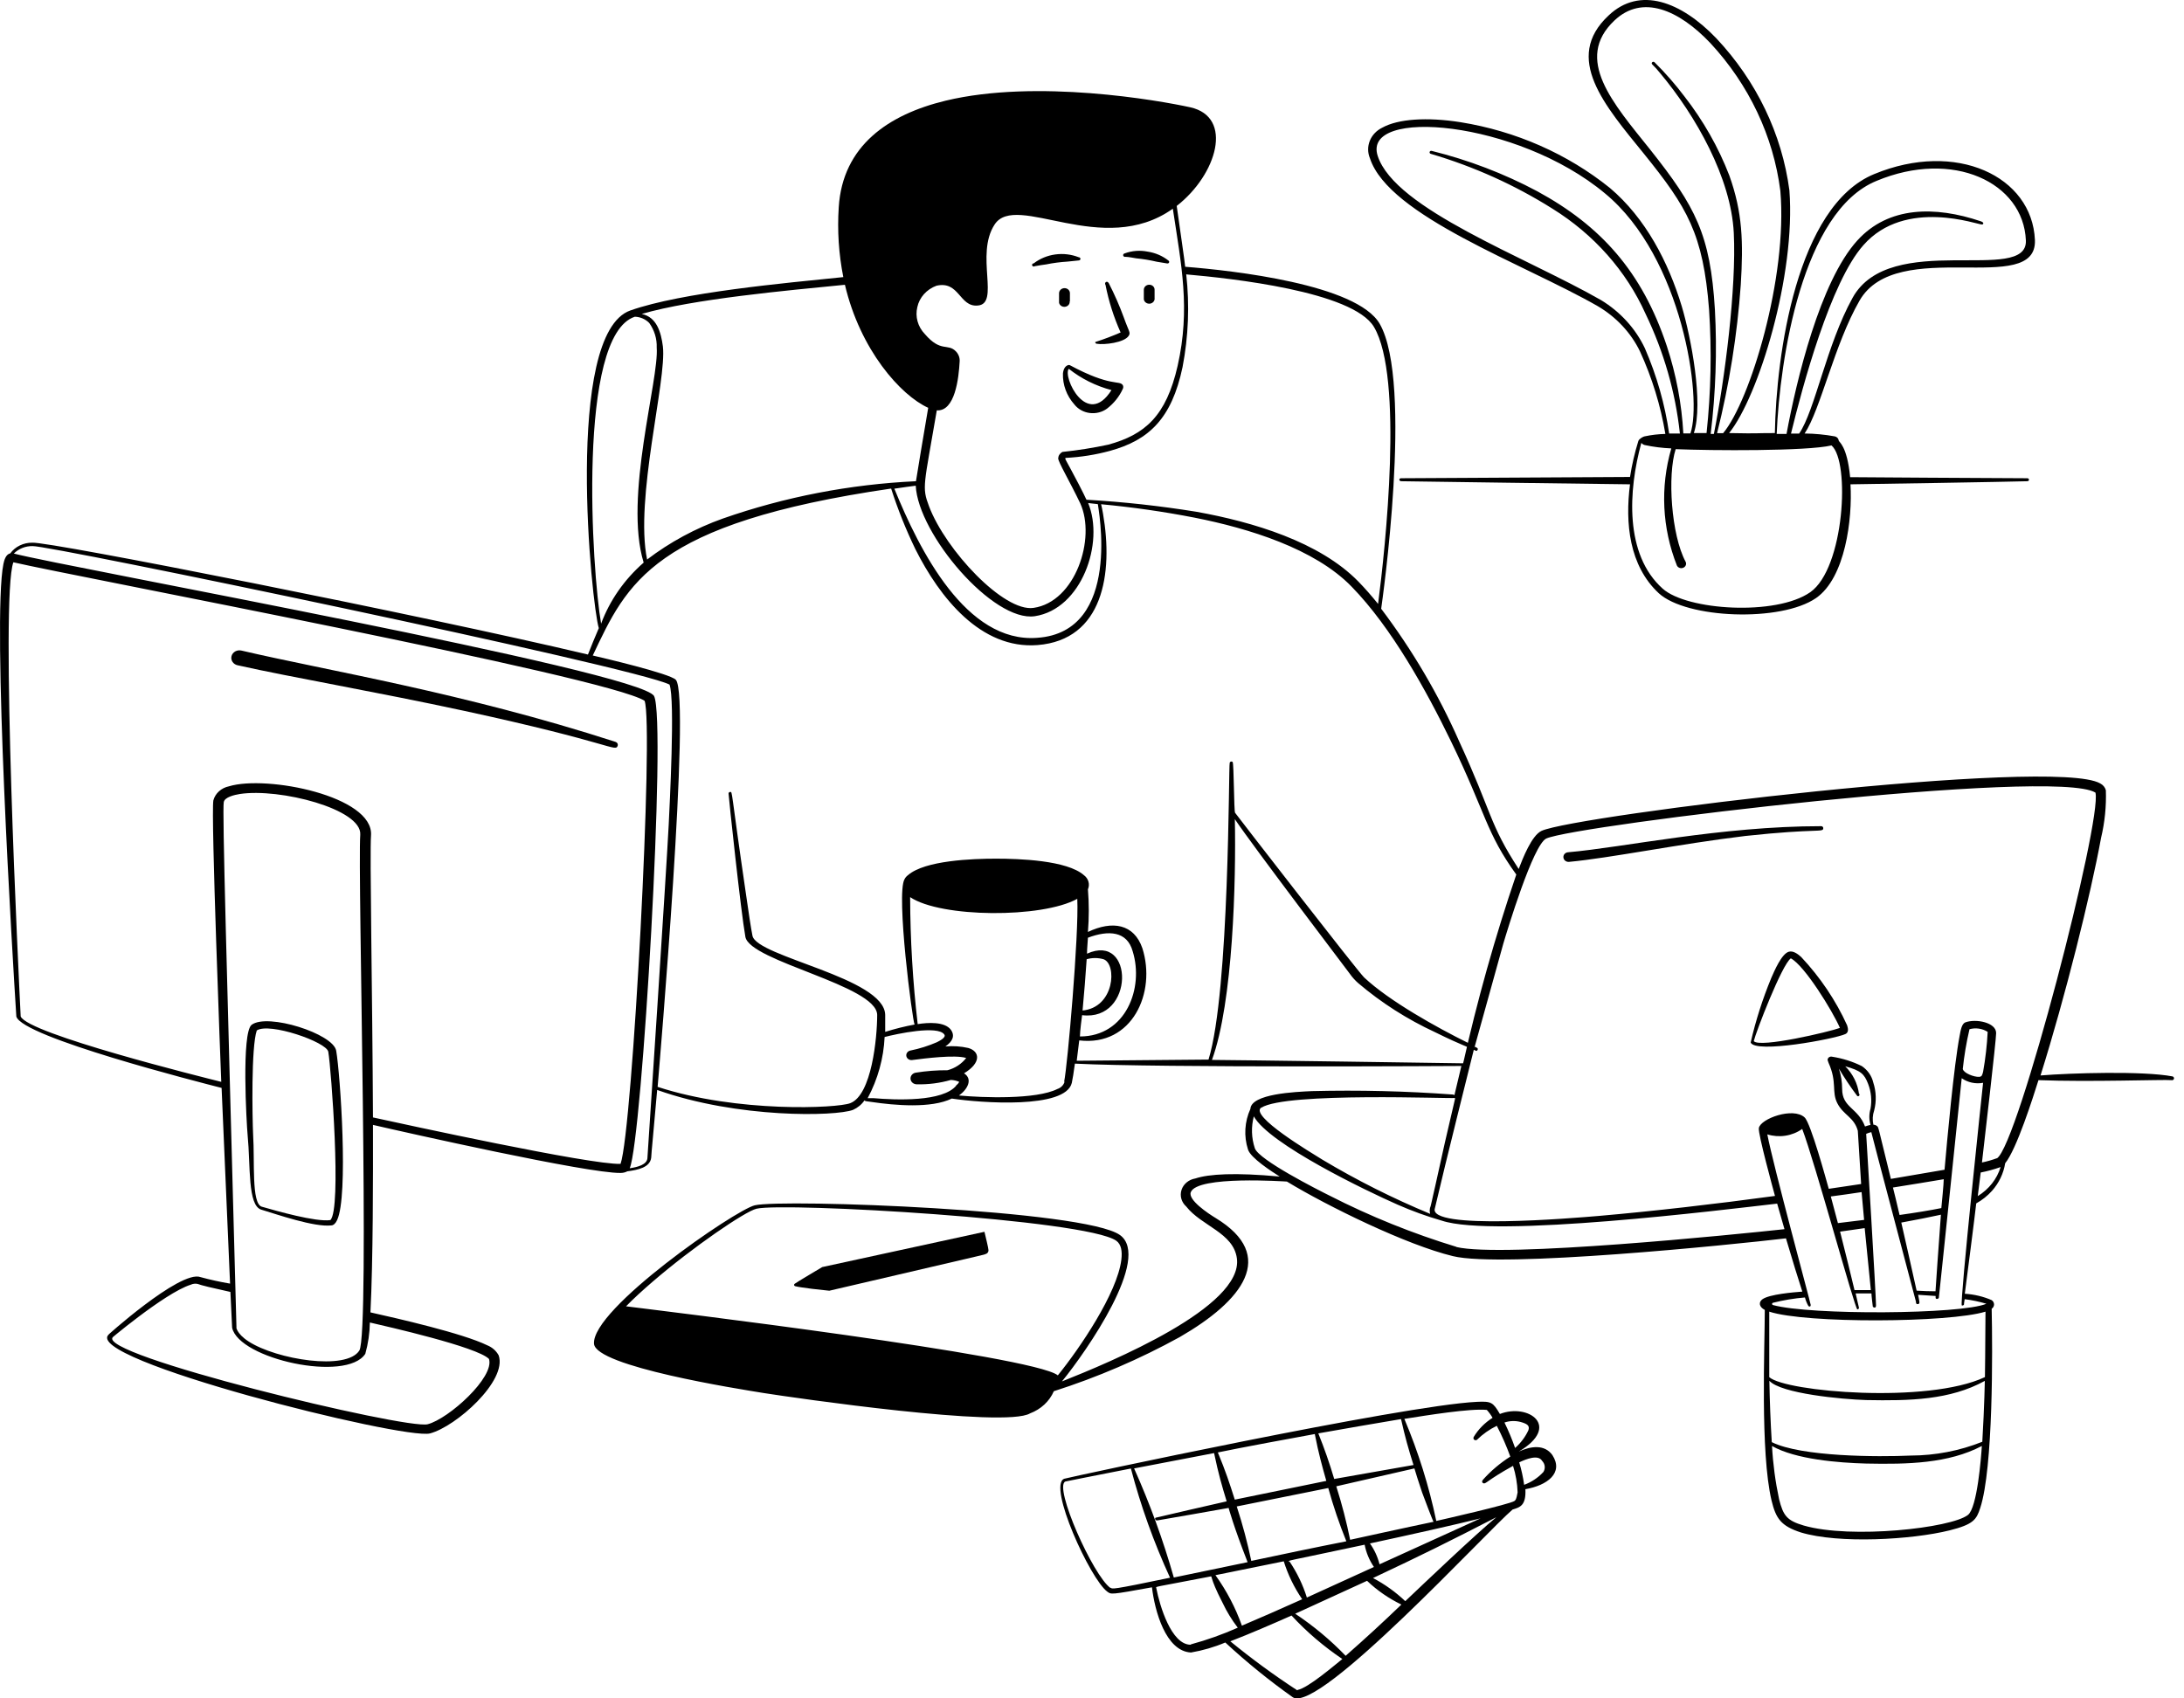
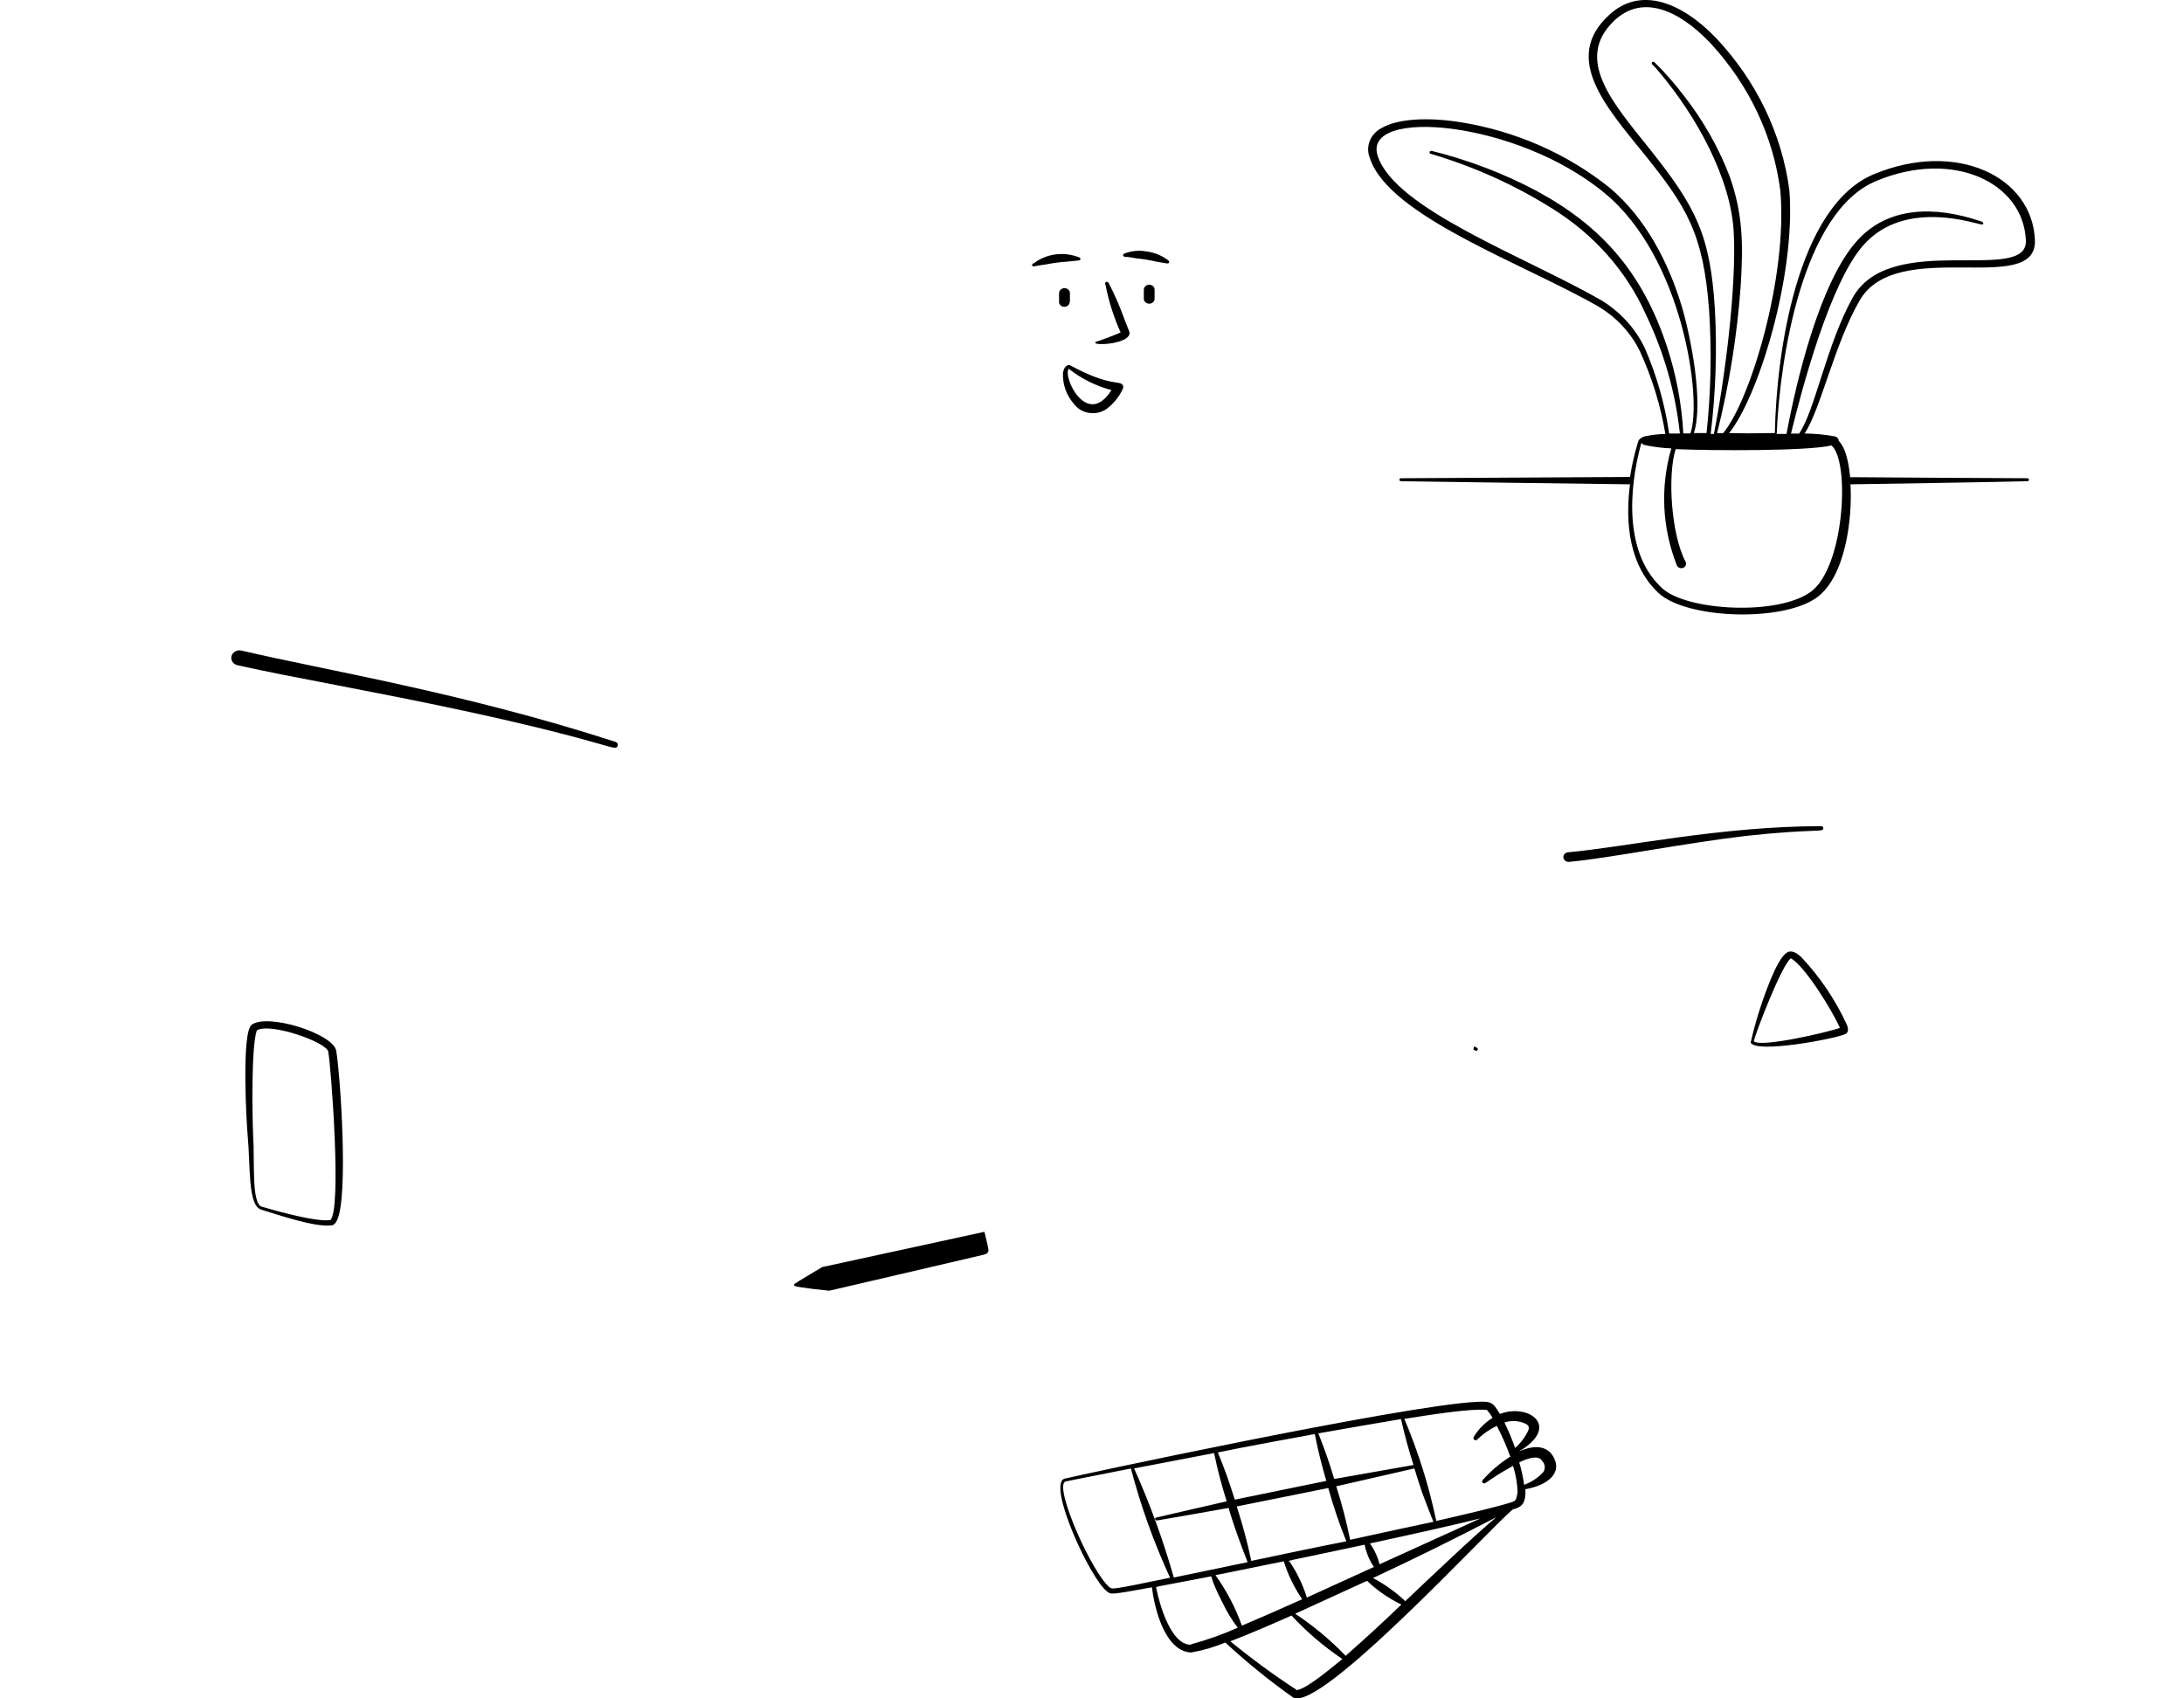
<svg xmlns="http://www.w3.org/2000/svg" width="198" height="154" viewBox="0 0 198 154" fill="none">
  <path d="M144.841 27.754C146.525 28.742 147.859 30.17 148.678 31.859C149.777 34.256 150.551 36.771 150.981 39.346C150.345 39.361 149.713 39.436 149.093 39.568C149.021 39.568 148.606 39.771 148.533 39.983C148.201 41.054 147.948 42.145 147.776 43.248L127.031 43.364C126.792 43.364 126.823 43.625 127.031 43.635C127.031 43.635 145.971 43.905 147.776 43.915C147.32 47.431 147.703 51.295 150.379 53.787C152.9 56.105 161.468 56.434 164.652 54.221C167.297 52.377 167.951 47.044 167.764 43.915C168.386 43.915 182.41 43.683 183.8 43.635C183.839 43.635 183.875 43.62 183.903 43.595C183.93 43.569 183.945 43.535 183.945 43.499C183.945 43.463 183.93 43.429 183.903 43.404C183.875 43.378 183.839 43.364 183.8 43.364C181.435 43.364 167.733 43.267 167.733 43.267C167.453 40.37 166.696 40.08 166.696 39.944C166.687 39.855 166.648 39.77 166.585 39.703C166.522 39.635 166.437 39.588 166.343 39.568C165.441 39.404 164.524 39.316 163.605 39.307C165.057 37.133 166.301 31.222 168.583 27.261C171.965 21.359 184.692 26.981 184.485 21.765C184.236 15.969 177.327 12.714 169.911 15.786C162.868 18.683 161.032 32.207 160.908 39.268C158.781 39.268 159.808 39.326 156.759 39.268C159.424 35.965 162.816 24.953 162.225 17.254C161.548 12.145 159.239 7.342 155.597 3.469C152.402 0.137 148.658 -1.274 145.836 1.402C141.687 5.266 145.504 9.584 149.052 13.96C152.952 18.79 154.414 21.195 154.943 28.073C155.191 31.804 155.115 35.548 154.715 39.268H153.564C154.456 36.554 153.305 30.575 152.464 27.764C151.261 23.793 149.207 19.794 145.95 17.041C142.103 13.947 137.423 11.887 132.414 11.081C129.354 10.598 126.74 10.782 125.319 11.574C124.797 11.827 124.393 12.251 124.186 12.765C123.98 13.278 123.984 13.845 124.199 14.356C125.921 19.601 138.098 23.89 144.841 27.754ZM170.119 16.404C177.058 13.506 183.447 16.549 183.665 21.803C183.831 25.832 171.353 20.837 167.951 27.01C165.586 31.28 164.538 37.249 163.107 39.317H162.37C163.407 35.057 165.949 25.58 168.936 22.229C172.753 17.891 179.402 20.422 179.692 20.355C179.807 20.355 179.921 20.181 179.578 20.065C175.429 18.664 171.208 18.693 168.386 21.803C164.994 25.532 162.858 34.516 161.966 39.346H161.074C161.354 32.584 163.387 19.157 170.119 16.404ZM155.472 28.063C155.058 21.243 153.709 18.741 149.612 13.573C146.251 9.371 142.652 5.363 146.365 1.856C148.896 -0.539 152.195 0.89 155.058 3.904C158.563 7.683 160.774 12.353 161.406 17.312C162.08 25.136 158.657 36.37 156.219 39.278H155.67C156.779 34.855 157.497 30.354 157.817 25.822C158.055 21.958 157.983 19.273 156.779 15.911C155.791 13.352 154.418 10.935 152.703 8.734C151.884 7.648 150.983 6.618 150.006 5.652C149.981 5.624 149.946 5.606 149.907 5.603C149.868 5.599 149.829 5.61 149.799 5.633C149.768 5.656 149.749 5.689 149.745 5.726C149.741 5.762 149.753 5.798 149.778 5.826C150.038 6.079 150.28 6.347 150.504 6.628C153.74 10.492 156.935 16.133 157.184 21.118C157.433 26.102 156.364 34.419 155.379 39.346H155.089C155.547 35.601 155.675 31.827 155.472 28.063ZM166.042 40.389C167.754 41.847 167.214 51.536 164.113 53.7C161.011 55.864 152.931 55.352 150.732 53.371C147.268 50.271 147.62 44.465 148.803 40.157C148.876 40.247 148.978 40.315 149.093 40.35C149.891 40.522 150.703 40.625 151.52 40.659C150.505 44.165 150.683 47.877 152.029 51.285C152.078 51.382 152.167 51.457 152.276 51.494C152.385 51.53 152.505 51.524 152.61 51.478C152.714 51.432 152.795 51.349 152.834 51.248C152.873 51.146 152.867 51.035 152.817 50.937C151.51 48.503 151.157 43.093 151.915 40.727C155.151 40.862 163.812 40.92 166.042 40.389ZM145.504 17.534C152.537 23.33 154.342 36.167 153.253 39.297H152.61C152.462 36.613 151.961 33.956 151.116 31.386C148.875 24.624 145.121 20.471 139.364 17.341C136.357 15.739 133.138 14.508 129.79 13.68C129.751 13.671 129.711 13.676 129.677 13.695C129.643 13.714 129.618 13.745 129.608 13.781C129.599 13.817 129.605 13.855 129.625 13.887C129.646 13.918 129.679 13.941 129.717 13.95C133.626 15.104 137.336 16.776 140.733 18.915C144.5 21.25 147.441 24.571 149.187 28.459C150.843 31.896 151.894 35.559 152.298 39.307H151.323C150.94 36.656 150.201 34.059 149.124 31.579C148.283 29.796 146.903 28.279 145.152 27.213C138.295 23.281 126.481 18.973 124.904 14.143C123.442 9.71 137.538 10.888 145.504 17.534ZM55.812 67.272C41.996 62.799 29.611 60.8 21.904 58.993C21.809 58.968 21.709 58.962 21.611 58.974C21.512 58.985 21.418 59.016 21.332 59.062C21.247 59.109 21.172 59.172 21.113 59.246C21.054 59.32 21.012 59.404 20.989 59.494C20.966 59.584 20.962 59.677 20.979 59.768C20.996 59.859 21.032 59.946 21.085 60.024C21.139 60.102 21.209 60.169 21.291 60.221C21.372 60.273 21.465 60.309 21.562 60.327C26.52 61.437 34.009 62.712 42.11 64.461C55.491 67.359 55.781 68.219 55.999 67.62C56.022 67.55 56.016 67.475 55.981 67.411C55.946 67.346 55.886 67.296 55.812 67.272ZM165.295 75.087C165.295 75.064 165.29 75.041 165.281 75.02C165.272 74.999 165.258 74.98 165.241 74.964C165.223 74.948 165.203 74.935 165.18 74.926C165.157 74.917 165.133 74.913 165.109 74.913C156.012 74.913 147.164 76.845 142.154 77.279C142.093 77.284 142.034 77.3 141.98 77.327C141.925 77.353 141.878 77.39 141.839 77.434C141.8 77.478 141.771 77.529 141.754 77.584C141.737 77.639 141.732 77.696 141.739 77.753C141.744 77.81 141.762 77.865 141.79 77.916C141.818 77.967 141.857 78.012 141.905 78.049C141.952 78.086 142.007 78.114 142.065 78.131C142.124 78.148 142.186 78.154 142.247 78.149C145.919 77.811 152.278 76.516 158.232 75.801C164.839 75.087 165.306 75.521 165.295 75.087ZM133.96 95.189C133.969 95.173 133.974 95.155 133.976 95.138C133.978 95.12 133.976 95.102 133.97 95.085C133.964 95.067 133.955 95.052 133.942 95.038C133.93 95.024 133.915 95.013 133.897 95.005L133.638 94.879L133.576 95.169C133.752 95.246 133.887 95.372 133.96 95.189Z" fill="black" />
-   <path d="M196.963 97.603C194.298 97.091 187.711 97.294 184.993 97.516C187.234 90.387 189.547 81.094 190.481 75.975C190.819 74.558 190.965 73.108 190.916 71.657C190.882 71.527 190.819 71.404 190.732 71.298C190.644 71.192 190.534 71.103 190.408 71.039C186.259 68.614 142.787 73.937 139.758 75.337C138.856 75.753 138.047 77.849 137.684 78.795C134.997 74.68 135.278 73.705 132.28 67.204C130.412 62.969 128.043 58.942 125.216 55.197C125.289 54.685 128.162 34.699 125.081 29.357C123.007 25.783 111.773 24.527 107.448 24.189C107.448 23.977 106.908 20.325 106.68 18.673C110.331 15.833 111.867 10.607 107.904 9.728C105.093 9.11 93.995 7.14 85.728 9.129C80.541 10.385 76.392 13.206 76.04 18.789C75.9 20.909 76.04 23.037 76.454 25.126C71.092 25.677 61.86 26.498 57.151 28.149C51.093 30.275 53.645 54.955 54.288 56.955C53.936 57.766 53.604 58.587 53.303 59.35C38.211 55.767 4.427 49.082 2.923 49.208C2.531 49.203 2.144 49.289 1.797 49.458C1.45 49.626 1.152 49.872 0.932 50.174C0.527 50.261 0.382 50.792 0.309 51.14C-0.728 56.279 1.149 86.968 1.481 92.174C2.031 94.048 18.015 98.115 20.09 98.646C20.194 101.187 20.743 113.802 20.857 116.391C19.955 116.238 19.062 116.041 18.181 115.802C16.335 115.097 9.261 121.511 9.883 120.979C7.176 123.221 36.634 130.591 38.989 129.973C41.343 129.354 46.001 125.21 45.212 122.902C44.994 122.491 44.627 122.166 44.175 121.984C41.945 120.893 36.043 119.55 33.584 118.999C33.823 114.324 33.823 106.654 33.813 101.998C36.727 102.674 53.272 106.403 56.259 106.355C56.473 106.357 56.684 106.307 56.871 106.21C57.825 106.084 58.946 105.862 59.039 104.954C59.039 104.683 59.278 102.327 59.578 98.83C66.891 101.428 75.76 101.235 77.336 100.636C77.761 100.445 78.121 100.147 78.373 99.776C78.446 99.863 78.477 99.844 79.027 99.921C81.101 100.23 84.421 100.52 86.288 99.612C88.933 100.008 96.598 100.578 97.169 98.192C97.241 97.873 97.345 97.226 97.449 96.444C105.124 96.83 132.384 96.656 132.487 96.656L131.855 99.313C131.839 99.291 131.817 99.273 131.791 99.261C131.766 99.249 131.738 99.244 131.709 99.245C131.709 99.168 131.709 99.187 131.709 99.245C127.462 98.933 123.2 98.83 118.941 98.936C117.426 99.004 113.433 99.177 113.36 100.549C112.83 101.715 112.753 103.016 113.142 104.229C113.371 104.993 115.3 106.229 116.016 106.683C111.96 106.306 109.595 106.451 108.371 106.857C108.08 106.904 107.809 107.026 107.587 107.208C107.366 107.39 107.203 107.626 107.117 107.89C107.031 108.153 107.025 108.433 107.1 108.699C107.175 108.966 107.328 109.207 107.541 109.397C108.931 111.175 111.825 111.774 112.136 114.102C112.727 118.516 100.675 123.51 96.276 125.259C98.486 122.554 104.409 114.044 101.535 111.986C98.341 109.697 70.947 108.692 68.426 109.291C66.652 109.716 53.614 118.69 53.853 121.849C54.019 123.906 66.85 125.925 69.235 126.312C71.922 126.737 91.09 129.519 93.383 128.157C93.869 127.974 94.31 127.702 94.681 127.357C95.052 127.011 95.344 126.6 95.54 126.147C99.512 124.876 103.335 123.232 106.95 121.24C112.655 117.946 115.85 113.87 110.207 110.441C109.533 110.035 107.686 108.799 107.956 108.103C108.537 106.567 116.555 107.137 116.669 107.137C120.393 109.397 127.519 112.885 131.72 113.899C136.159 114.99 156.904 112.875 161.914 112.286C162.485 114.218 163.035 116.014 163.398 117.116C162.62 117.174 160.4 117.357 159.778 117.811C159.435 118.062 159.446 118.487 159.995 118.777C159.995 122.013 159.57 131.692 160.607 136.058C161.002 137.691 161.458 138.367 163.273 138.956C166.707 139.99 173.303 139.623 176.758 138.763C178.905 138.222 179.185 137.797 179.527 136.734C180.71 133.122 180.647 122.457 180.564 118.671C180.631 118.626 180.685 118.567 180.722 118.499C180.759 118.431 180.779 118.356 180.779 118.28C180.779 118.203 180.759 118.128 180.722 118.06C180.685 117.992 180.631 117.933 180.564 117.888C179.797 117.557 178.971 117.361 178.127 117.309C178.272 116.227 179.05 110.18 179.164 109.117C179.706 108.814 180.19 108.429 180.595 107.977C181.23 107.26 181.642 106.395 181.788 105.476C182.826 104.21 184.319 99.487 184.807 97.941C189.433 98.124 196.217 97.873 196.849 97.941C196.897 97.955 196.95 97.951 196.994 97.929C197.039 97.907 197.073 97.87 197.088 97.825C197.103 97.78 197.098 97.732 197.075 97.69C197.052 97.648 197.012 97.617 196.963 97.603ZM56.757 118.449C57.452 117.734 58.271 116.99 59.143 116.237C62.846 113.049 67.555 109.842 68.582 109.6C71.071 109.001 98.413 110.566 101.193 112.498C101.66 112.827 101.753 113.464 101.66 114.227C101.286 117.26 97.884 122.264 95.903 124.708C93.663 122.911 59.724 118.825 56.757 118.449ZM107.583 24.884C111.545 25.232 122.654 26.42 124.563 29.647C127.26 34.187 125.6 49.671 124.936 54.762C124.355 54.038 123.754 53.352 123.142 52.724C119.625 49.13 113.588 47.324 108.475 46.406C105.19 45.874 101.876 45.509 98.548 45.315C98.444 45.315 98.61 45.46 97.791 43.895C96.567 41.547 96.494 41.586 96.619 41.519C97.979 41.451 99.326 41.237 100.633 40.881C104.139 39.915 106.224 37.983 107.209 33.288C107.744 30.506 107.856 27.667 107.541 24.855L107.583 24.884ZM98.652 45.614C99.305 45.701 99.482 45.691 99.534 45.721C99.534 45.962 101.805 57.312 94.026 57.834C87.595 58.327 83.363 49.922 81.081 44.31C81.91 44.185 82.574 44.098 83.02 44.04C83.238 48.444 90.043 56.433 93.818 55.873C98.061 55.226 100.146 49.217 98.652 45.614ZM83.166 27.84C83.258 27.409 83.466 27.007 83.768 26.669C84.071 26.332 84.459 26.07 84.898 25.908C86.972 25.435 86.972 27.84 88.622 27.705C90.696 27.579 88.383 23.097 90.167 20.364C92.107 17.35 99.969 23.445 106.328 18.924C107.095 24.015 107.935 27.976 106.763 33.172C105.726 37.732 103.797 39.413 100.467 40.321C99.099 40.614 97.713 40.833 96.318 40.978C96.207 41.036 96.113 41.12 96.046 41.221C95.979 41.323 95.941 41.438 95.934 41.557C95.934 41.895 96.972 43.624 97.936 45.643C99.378 48.812 97.501 54.569 93.704 55.119C91.007 55.516 85.728 49.884 84.224 45.904C83.56 44.146 83.757 44.078 84.929 37.21C86.578 37.316 86.92 34.312 87.003 32.757C87.021 32.427 86.898 32.105 86.661 31.859C85.914 31.096 85.302 31.984 83.85 30.294C83.533 29.966 83.306 29.572 83.187 29.145C83.067 28.718 83.06 28.27 83.166 27.84ZM76.6 25.822C77.99 31.733 81.641 35.839 84.151 36.978C83.695 39.693 83.176 42.716 83.041 43.634C77.056 43.914 71.153 45.054 65.543 47.015C63.051 47.903 60.729 49.159 58.666 50.734C57.525 45.228 60.46 34.467 60.097 31.415C59.931 30.12 59.537 28.748 58.178 28.468C62.825 27.106 71.434 26.333 76.6 25.822ZM57.556 28.719C57.803 28.727 58.047 28.782 58.272 28.88C58.496 28.978 58.697 29.117 58.863 29.289C59.33 29.947 59.566 30.723 59.537 31.511C59.765 34.409 56.539 45.093 58.354 51.014C56.606 52.541 55.282 54.44 54.496 56.549C53.666 51.845 52.286 30.429 57.556 28.719ZM20.287 72.729C20.37 72.275 21.262 72.072 21.749 71.995C25.349 71.444 32.827 73.357 32.661 75.685C32.412 79.133 33.553 120.921 32.578 122.457C31.417 124.302 25.069 123.278 22.538 121.636C21.386 120.893 21.407 120.255 21.438 120.381C20.556 87.489 20.142 73.483 20.287 72.729ZM44.331 123.221C44.859 124.863 40.7 128.64 38.771 129.142C36.842 129.644 8.4 122.786 10.257 121.221C9.396 121.945 14.883 117.241 17.299 116.488C17.492 116.398 17.712 116.374 17.922 116.42C18.202 116.536 19.301 116.797 20.888 117.145C20.982 119.183 21.044 120.39 21.044 120.39C21.656 123.23 31.417 125.375 33.118 122.757C33.378 121.829 33.517 120.876 33.533 119.917C35.12 120.284 43.262 122.129 44.331 123.221ZM56.259 105.534C53.531 105.63 36.551 101.921 33.813 101.322C33.761 90.001 33.512 77.308 33.636 75.743C33.885 72.188 24.177 70.256 20.754 71.299C20.414 71.369 20.103 71.525 19.854 71.75C19.604 71.975 19.427 72.261 19.343 72.575C19.115 73.859 20.007 96.724 20.059 98.096C18.368 97.671 2.529 93.739 1.875 92.165C1.699 88.61 0.008 54.24 1.212 50.985C6.854 52.299 55.045 61.35 58.437 63.543C59.288 65.716 57.348 102.462 56.259 105.534ZM58.697 104.964C58.697 105.611 57.773 105.833 57.089 105.93C58.209 103.428 60.439 65.359 59.298 63.118C58.157 60.877 6.118 51.458 1.253 50.193C1.469 49.975 1.733 49.802 2.026 49.685C2.319 49.569 2.636 49.511 2.954 49.517C4.396 49.42 57.608 60.49 60.699 62.074C61.217 63.465 60.699 73.154 60.626 74.748C60.439 78.593 58.738 104.442 58.697 104.964ZM86.703 98.424C85.489 99.931 81.184 99.747 79.162 99.573H78.664C79.587 97.846 80.11 95.957 80.199 94.029C81.236 93.758 85.033 92.937 85.614 93.807C85.79 94.058 85.23 94.357 84.939 94.502C84.172 94.834 83.369 95.086 82.543 95.256C82.421 95.277 82.313 95.344 82.243 95.44C82.173 95.536 82.146 95.654 82.17 95.768C82.193 95.882 82.264 95.982 82.367 96.047C82.47 96.113 82.597 96.137 82.719 96.115C83.757 95.98 86.588 95.613 87.595 95.932C87.18 96.468 86.585 96.859 85.904 97.043C84.934 97.037 83.966 97.111 83.01 97.265C82.872 97.289 82.749 97.36 82.664 97.463C82.578 97.567 82.537 97.696 82.547 97.826C82.557 97.956 82.618 98.078 82.719 98.169C82.82 98.26 82.953 98.312 83.093 98.318C84.147 98.346 85.198 98.213 86.205 97.922C86.467 97.932 86.725 97.991 86.962 98.096C86.895 98.225 86.796 98.338 86.671 98.424H86.703ZM96.515 98.086C96.471 98.236 96.389 98.375 96.275 98.489C96.161 98.603 96.019 98.691 95.862 98.743C93.943 99.709 89.099 99.535 86.941 99.332C87.74 98.762 88.207 97.835 87.398 97.323C88.995 96.357 88.829 95.323 87.781 95.024C87.103 94.871 86.402 94.825 85.707 94.888C86.36 94.434 86.599 93.923 86.205 93.372C85.634 92.618 84.13 92.715 83.197 92.86C82.752 89.036 82.524 85.192 82.512 81.346C85.282 83.22 94.461 83.278 97.666 81.5C97.822 84.746 96.774 96.676 96.474 98.086H96.515ZM87.615 95.893C87.615 95.893 87.584 95.912 87.584 95.893H87.615ZM109.875 96.106C111.794 90.88 112.064 79.81 111.95 74.275C113.557 76.68 122.322 88.214 122.384 88.31C122.597 88.614 122.848 88.892 123.131 89.141C125.221 90.92 127.567 92.418 130.102 93.594C132.809 94.927 133.027 94.86 133.006 94.966L132.643 96.415C132.467 96.405 111.462 96.106 109.844 96.106H109.875ZM114.346 100.443C116.576 98.994 131.74 99.651 131.906 99.554V99.66C130.454 106.132 129.894 108.47 129.718 109.32C129.811 108.943 130.382 106.422 131.035 103.631C131.492 101.583 132.072 99.148 132.664 96.569C132.933 95.391 133.11 94.637 133.12 94.579C130.278 93.179 125.942 90.764 123.671 88.629C123.1 88.088 112.074 73.859 111.97 73.695C111.867 73.531 111.867 69.29 111.752 69.097C111.731 69.075 111.702 69.06 111.671 69.054C111.64 69.047 111.607 69.05 111.577 69.062C111.548 69.073 111.523 69.093 111.506 69.119C111.489 69.144 111.481 69.174 111.483 69.203C111.379 69.203 111.483 89.856 109.564 96.077L97.615 96.183C97.687 95.642 97.76 95.014 97.843 94.338C102.656 94.908 104.844 89.991 103.568 85.982C102.811 83.78 100.861 83.442 98.631 84.504C98.735 83.218 98.735 81.927 98.631 80.64C98.727 80.418 98.744 80.174 98.678 79.942C98.613 79.71 98.469 79.505 98.268 79.356C96.723 78.003 92.397 77.858 90.291 77.858C88.186 77.858 83.85 78.013 82.315 79.356C82.181 79.453 82.074 79.579 82.004 79.723C81.216 81.046 82.73 92.647 82.917 92.899C82.013 93.066 81.123 93.289 80.251 93.565V92.02C80.189 88.648 68.613 86.774 68.219 84.852C68.084 84.195 67.866 82.727 67.617 80.988C66.217 71.444 66.424 71.811 66.196 71.811C66.157 71.811 66.121 71.826 66.093 71.851C66.066 71.876 66.051 71.911 66.051 71.947C66.051 72.207 67.171 82.717 67.576 84.949C67.98 87.18 79.473 89.344 79.525 92.02C79.525 94.106 79.027 99.284 77.087 100.028C75.915 100.491 66.85 100.916 59.62 98.55C59.775 96.676 62.659 63.127 61.269 61.64C60.74 61.07 54.527 59.621 53.739 59.437C56.85 52.869 59.153 47.459 80.79 44.3C81.391 46.176 82.126 48.012 82.989 49.797C85.188 54.173 88.912 58.896 94.067 58.491C99.99 58.017 100.944 52.038 100 46.58C99.938 46.194 99.876 45.943 99.824 45.721C102.67 45.986 105.499 46.392 108.298 46.938C113.184 47.904 119.19 49.739 122.54 53.197C126.16 56.907 129.324 62.635 131.543 67.213C134.738 73.801 134.717 75.501 137.466 79.298C135.533 84.977 133.913 90.745 132.612 96.579C132.197 98.385 131.575 101.138 130.983 103.64C130.122 107.504 129.604 109.948 129.656 109.436C129.562 109.958 129.656 109.938 129.656 110.064C126.274 108.659 123.011 107.019 119.895 105.157C118.806 104.481 113.246 101.167 114.346 100.424V100.443ZM98.548 86.475C98.548 85.973 98.61 85.509 98.631 85.026C100.509 84.321 102.179 84.427 102.687 86.253C103.724 89.566 102.085 93.981 97.905 93.981C97.905 93.517 98.081 92.194 98.102 92.049C102.874 92.647 102.842 84.514 98.548 86.475ZM98.144 91.633C98.289 90.107 98.413 88.494 98.517 86.977C99.014 86.834 99.545 86.834 100.042 86.977C101.276 87.393 101.079 91.382 98.092 91.633H98.144ZM132.072 113.068C128.081 111.852 124.22 110.294 120.538 108.412C119.501 107.9 114.128 105.176 113.765 104.123C113.451 103.183 113.419 102.181 113.671 101.225C115.061 103.746 123.878 107.987 126.71 109.233C128.006 109.803 129.344 110.287 130.714 110.682C135.506 112.276 156.064 109.716 161.116 109.137C161.178 109.339 161.614 110.895 161.78 111.455C157.382 111.928 136.201 114.082 132.021 113.068H132.072ZM178.417 137.362C176.903 138.56 167.816 139.565 163.532 138.328C161.977 137.874 161.665 137.411 161.292 135.942C160.952 134.349 160.737 132.735 160.649 131.113C162.775 132.33 166.675 132.639 169.175 132.706C172.94 132.784 176.643 132.706 179.672 131.113C179.61 132.136 179.257 136.696 178.417 137.362ZM179.703 130.736C177.657 131.551 175.456 131.975 173.231 131.982C170.264 132.117 163.315 132.098 160.628 130.765C160.514 128.949 160.441 127.007 160.41 125.201C161.448 126.36 166.976 126.882 169.186 126.949C173.127 127.026 176.789 126.949 179.942 125.21C179.942 125.114 179.911 127.403 179.714 130.736H179.703ZM179.942 124.872C174.756 127.307 161.883 126.205 160.4 124.872V118.932C163.698 120.023 176.737 119.946 180.004 118.932C179.983 120.042 179.994 122.303 179.952 124.872H179.942ZM177.867 118.371C177.905 118.381 177.944 118.377 177.979 118.361C178.013 118.345 178.04 118.318 178.054 118.284C178.054 118.284 178.054 118.111 178.116 117.801C178.785 117.887 179.444 118.026 180.087 118.217C177.816 119.183 164.144 119.27 160.732 118.333C160.709 118.326 160.688 118.312 160.674 118.294C160.66 118.276 160.652 118.254 160.652 118.231C160.652 118.209 160.66 118.187 160.674 118.168C160.688 118.15 160.709 118.137 160.732 118.13C161.683 117.889 162.655 117.728 163.636 117.647C163.705 117.916 163.809 118.175 163.947 118.42C164.03 118.497 164.165 118.507 164.155 118.313C164.144 118.12 160.742 105.611 160.224 102.858C160.754 103.023 161.32 103.064 161.871 102.978C162.423 102.892 162.943 102.682 163.387 102.365C164.528 105.34 168.169 118.729 168.387 118.729C168.426 118.726 168.463 118.71 168.49 118.683C168.517 118.656 168.532 118.621 168.532 118.584L168.231 117.28H169.663C169.663 117.463 169.777 118.4 169.787 118.468C169.798 118.536 170.098 118.7 170.078 118.342C170.078 117.473 169.206 103.07 169.186 102.81C169.335 102.743 169.491 102.691 169.652 102.655C169.766 103.177 173.418 116.951 173.698 118.024C173.698 118.12 173.698 118.284 173.895 118.246C174.092 118.207 174.009 118.033 173.895 117.405L175.482 117.512V117.676C175.482 117.83 175.741 117.792 175.772 117.676C175.772 117.782 177.701 99.245 177.847 97.767C178.12 97.96 178.434 98.097 178.769 98.168C179.103 98.24 179.45 98.245 179.786 98.183C179.766 98.327 177.639 118.304 177.857 118.371H177.867ZM168.532 99.168C168.409 98.239 167.973 97.37 167.287 96.685C168.708 97.081 169.009 97.371 169.362 98.279C169.642 99.002 169.717 99.781 169.58 100.539C169.439 101.017 169.439 101.521 169.58 101.998C169.41 102.034 169.244 102.083 169.082 102.143C168.439 100.433 167.007 100.453 167.007 98.733C167.005 98.112 166.908 97.493 166.717 96.898C167.219 97.746 167.77 98.568 168.366 99.361C168.47 99.487 168.667 99.303 168.542 99.168H168.532ZM169.051 111.358C169.103 111.832 169.507 115.937 169.611 116.98H168.128C167.816 115.676 167.35 113.744 166.821 111.677L169.051 111.358ZM168.988 110.615L166.624 110.904C166.416 110.103 166.198 109.291 165.98 108.489C166.935 108.364 167.868 108.229 168.771 108.093C168.812 108.509 168.957 110.19 168.999 110.615H168.988ZM172.214 110.17C172.048 109.436 171.644 107.775 171.613 107.678C172.515 107.533 175.585 107.04 176.218 106.925C176.218 107.34 176.042 109.098 176 109.542C174.994 109.745 173.708 109.958 172.194 110.17H172.214ZM175.959 110.17C175.772 112.672 175.482 116.855 175.471 117.087C174.932 117.087 174.361 117.067 173.76 117.029C173.511 115.86 172.443 111.175 172.37 110.856C173.77 110.595 174.973 110.363 175.969 110.141L175.959 110.17ZM177.94 96.965C178.067 95.741 178.271 94.525 178.552 93.324C178.829 93.246 179.121 93.228 179.406 93.27C179.692 93.311 179.963 93.412 180.201 93.565C180.139 94.779 180.001 95.989 179.786 97.188C179.693 97.526 179.672 97.613 179.434 97.642C178.967 97.671 178.023 97.303 177.95 96.936L177.94 96.965ZM179.299 108.48C179.392 107.765 179.486 107.04 179.569 106.316C180.183 106.196 180.787 106.031 181.373 105.823C181.046 106.902 180.314 107.834 179.309 108.451L179.299 108.48ZM181.031 105.022C180.593 105.184 180.142 105.313 179.683 105.408C179.869 103.785 180.969 94.338 180.969 93.671C180.969 92.705 179.123 92.348 178.168 92.705C177.847 92.841 177.753 93.411 177.66 93.913C177.141 96.608 176.529 103.331 176.291 106.065L171.426 106.896C170.212 101.969 170.316 102.24 170.181 102.114C170.089 102.032 169.967 101.984 169.839 101.979C169.743 101.549 169.768 101.103 169.912 100.684C170.126 99.849 170.098 98.975 169.829 98.153C169.691 97.556 169.321 97.026 168.791 96.666C167.947 96.249 167.037 95.962 166.095 95.816C166.045 95.803 165.993 95.802 165.943 95.812C165.893 95.822 165.846 95.843 165.807 95.874C165.767 95.904 165.736 95.942 165.716 95.986C165.695 96.03 165.687 96.077 165.69 96.125C165.712 96.207 165.74 96.288 165.773 96.367C166.582 98.163 166.022 98.984 166.582 100.056C167.142 101.129 168.086 101.293 168.428 102.529C168.428 102.626 168.719 107.089 168.729 107.359L165.794 107.794C165.586 107.06 164.165 101.834 163.605 101.322C162.568 100.356 159.601 101.438 159.456 102.288C159.363 102.771 160.784 107.948 160.919 108.441C155.577 109.166 149.913 109.822 144.903 110.257C142.715 110.441 129.344 111.581 130.091 109.542C131.128 105.08 133.203 96.888 133.618 95.169V95.033C133.618 94.888 133.691 94.744 133.618 95.169C133.618 95.024 133.68 94.937 133.701 94.888L136.294 85.548C136.636 84.398 138.991 76.583 140.184 76.033C142.829 74.816 186.3 69.58 189.972 71.869C190.595 74.352 182.95 103.843 181.041 105.031L181.031 105.022Z" fill="black" />
  <path d="M96.999 27.325V26.581C96.999 26.461 96.947 26.346 96.856 26.26C96.764 26.175 96.64 26.127 96.511 26.127C96.381 26.127 96.256 26.175 96.162 26.26C96.07 26.345 96.016 26.46 96.013 26.581V27.451C96.036 27.566 96.106 27.668 96.208 27.736C96.309 27.804 96.436 27.834 96.56 27.817C96.684 27.801 96.797 27.741 96.875 27.649C96.953 27.558 96.99 27.442 96.978 27.325H96.999ZM163.29 86.771C162.989 86.501 162.564 86.182 162.17 86.298C161.516 86.491 160.863 88.037 160.583 88.674C159.796 90.577 159.172 92.534 158.715 94.528C159.141 95.552 166.319 94.209 167.294 93.765C167.605 93.63 167.563 93.282 167.46 92.973C166.433 90.712 165.025 88.618 163.29 86.771ZM158.996 94.402C159.182 93.601 161.547 87.457 162.356 86.897C163.611 87.563 166.132 91.659 166.806 93.205C165.873 93.552 159.535 95.05 158.996 94.402ZM74.542 114.891C74.438 114.958 72.177 116.291 72.073 116.388C72.049 116.397 72.028 116.414 72.013 116.434C71.998 116.455 71.99 116.479 71.99 116.504C71.99 116.529 71.998 116.553 72.013 116.574C72.028 116.594 72.049 116.61 72.073 116.62C72.654 116.774 74.594 116.977 75.185 117.035C89.375 113.722 89.468 113.722 89.292 113.722C89.387 113.71 89.474 113.664 89.534 113.594C89.594 113.523 89.622 113.434 89.613 113.345C89.613 113.181 89.333 112.041 89.25 111.693L74.542 114.891ZM102.029 23.287C102.32 23.287 102.89 23.413 103.004 23.423C103.634 23.483 104.258 23.587 104.871 23.732L105.805 23.886C105.84 23.895 105.878 23.891 105.911 23.876C105.944 23.861 105.97 23.836 105.985 23.805C105.999 23.773 106.002 23.738 105.992 23.706C105.982 23.673 105.96 23.645 105.929 23.625C105.388 23.198 104.732 22.918 104.031 22.814C103.337 22.676 102.615 22.733 101.957 22.978C101.935 22.983 101.914 22.991 101.896 23.003C101.878 23.015 101.862 23.03 101.85 23.047C101.838 23.065 101.83 23.084 101.826 23.105C101.822 23.125 101.822 23.146 101.827 23.167C101.832 23.187 101.841 23.206 101.853 23.223C101.866 23.24 101.882 23.255 101.901 23.266C101.92 23.277 101.941 23.285 101.963 23.289C101.985 23.292 102.007 23.292 102.029 23.287ZM93.814 24.137C94.094 24.079 94.696 23.993 94.851 23.973C95.48 23.845 96.118 23.762 96.76 23.722L97.797 23.616C97.838 23.616 97.878 23.601 97.907 23.573C97.936 23.546 97.953 23.509 97.953 23.471C97.953 23.433 97.936 23.396 97.907 23.369C97.878 23.341 97.838 23.326 97.797 23.326C97.129 23.062 96.395 22.974 95.676 23.071C94.958 23.168 94.281 23.447 93.721 23.877C93.696 23.877 93.672 23.882 93.65 23.893C93.628 23.903 93.609 23.918 93.594 23.937C93.58 23.956 93.571 23.977 93.567 24C93.563 24.022 93.565 24.046 93.573 24.067C93.581 24.089 93.594 24.109 93.612 24.125C93.629 24.141 93.651 24.153 93.674 24.16C93.698 24.167 93.723 24.168 93.747 24.164C93.771 24.16 93.794 24.151 93.814 24.137ZM104.187 25.818C104.057 25.818 103.933 25.866 103.842 25.951C103.751 26.036 103.699 26.152 103.699 26.272V27.142C103.717 27.262 103.786 27.371 103.89 27.444C103.994 27.518 104.125 27.549 104.254 27.533C104.383 27.516 104.5 27.452 104.579 27.355C104.658 27.259 104.692 27.137 104.674 27.016V26.272C104.676 26.212 104.664 26.153 104.64 26.097C104.616 26.041 104.58 25.991 104.535 25.948C104.489 25.906 104.435 25.872 104.375 25.85C104.315 25.828 104.251 25.817 104.187 25.818ZM23.685 109.684C25.127 110.119 28.487 111.288 30.033 111.114C30.22 111.114 30.427 110.94 30.562 110.631C31.599 108.457 30.852 97.407 30.479 95.272C30.22 93.736 24.255 91.833 22.814 92.924C21.88 93.63 22.347 101.811 22.451 102.951C22.72 105.704 22.44 109.307 23.685 109.684ZM23.28 93.436C24.401 92.683 29.597 94.47 29.763 95.368C30.023 96.885 30.987 109.636 29.95 110.631C28.612 110.814 25.064 109.8 23.726 109.414C22.782 109.124 23.104 105.279 22.948 102.903C22.876 101.299 22.762 94.934 23.28 93.436ZM96.988 33.111C96.962 33.099 96.934 33.093 96.905 33.093C96.876 33.093 96.848 33.099 96.822 33.111C96.563 33.198 96.407 33.469 96.366 33.865C96.332 34.888 96.701 35.888 97.403 36.676C97.568 36.885 97.776 37.061 98.015 37.194C98.254 37.327 98.519 37.413 98.795 37.448C99.071 37.483 99.352 37.467 99.621 37.398C99.889 37.331 100.14 37.213 100.359 37.053C100.984 36.573 101.476 35.96 101.791 35.266C101.819 35.211 101.834 35.152 101.834 35.092C101.834 35.031 101.819 34.972 101.791 34.918C101.469 34.454 100.702 35.111 96.988 33.111ZM96.895 33.44C98.022 34.334 99.341 34.992 100.764 35.372C98.544 38.888 96.314 34.145 96.895 33.44ZM99.436 31.17C100.1 31.286 101.936 31.073 102.33 30.445C102.527 30.146 102.33 30.049 101.894 28.813C101.502 27.739 101.041 26.687 100.515 25.664C100.328 25.393 100.09 25.664 100.224 25.828C100.513 27.309 100.972 28.757 101.594 30.146C100.843 30.473 100.074 30.763 99.291 31.015C99.289 31.034 99.292 31.053 99.299 31.072C99.305 31.09 99.316 31.106 99.329 31.121C99.343 31.135 99.359 31.147 99.377 31.155C99.396 31.164 99.416 31.169 99.436 31.17ZM137.69 131.621C141.58 129.322 138.551 127.207 135.979 128.211C135.346 127.139 135.201 127.052 133.904 127.11C127.172 127.429 96.77 133.978 96.48 134.085C94.945 134.674 98.845 143.203 100.39 144.324C100.743 144.575 100.629 144.623 104.436 143.928C104.685 146.034 105.67 149.724 107.973 149.84C109.046 149.656 110.091 149.352 111.084 148.932C113.008 150.714 115.056 152.376 117.215 153.906C119.6 155.394 134.848 138.808 137.13 136.876C137.784 136.673 138.364 136.538 138.292 135.031C140.263 134.693 141.787 133.563 140.74 131.94C140.034 130.955 138.81 131.109 137.69 131.621ZM138.053 128.994C138.479 129.139 138.696 129.293 138.562 129.689C138.282 130.295 137.873 130.84 137.358 131.293C137.083 130.507 136.761 129.736 136.394 128.984C136.931 128.804 137.519 128.807 138.053 128.994ZM127.017 128.675C127.401 130.366 127.66 131.283 128.147 132.838L120.959 134.104C120.546 132.706 120.065 131.327 119.517 129.97C120.876 129.728 125.907 128.849 127.017 128.675ZM116.385 141.571C116.765 142.785 117.327 143.942 118.055 145.01C116.063 145.908 114.186 146.729 112.589 147.405C112.015 145.785 111.209 144.245 110.192 142.827L116.385 141.571ZM113.449 141.571C113.099 139.892 112.656 138.232 112.122 136.596L120.42 134.925C120.872 136.561 121.419 138.173 122.059 139.755C119.206 140.315 116.229 140.943 113.449 141.532V141.571ZM116.904 141.619C116.789 141.465 116.084 141.696 123.718 140.064C123.853 140.782 124.139 141.468 124.559 142.083L118.48 144.855C118.119 143.701 117.589 142.599 116.904 141.58V141.619ZM124.164 139.958C128.106 139.108 131.726 138.296 134.226 137.678L125.067 141.841C124.897 141.155 124.595 140.504 124.175 139.919L124.164 139.958ZM122.411 139.658C122.079 138.01 121.656 136.379 121.146 134.77L128.23 133.148C128.23 133.196 128.708 134.683 128.925 135.321C129.029 135.611 129.911 137.948 129.963 137.987C127.815 138.431 122.577 139.581 122.401 139.62L122.411 139.658ZM119.206 130.066C119.549 131.824 119.87 132.964 120.243 134.278L111.945 135.978C111.458 134.442 111.126 133.437 110.41 131.699C112.028 131.351 117.962 130.25 119.217 130.027L119.206 130.066ZM110.068 131.757C110.473 133.688 110.773 134.703 111.209 136.132C110.514 136.277 104.84 137.601 104.84 137.601C104.633 137.601 104.716 137.9 104.923 137.862C104.923 137.862 111.074 136.799 111.385 136.731C111.385 136.731 111.831 138.393 113.107 141.648L106.417 143.039C105.46 139.67 104.257 136.365 102.818 133.148L110.068 131.757ZM100.681 143.995C99.104 142.894 95.495 134.78 96.584 134.336C96.584 134.336 98.959 133.853 102.527 133.157C103.416 136.543 104.603 139.854 106.075 143.058C100.619 144.198 100.857 144.082 100.691 143.957L100.681 143.995ZM107.942 149.134C106.189 149.134 105.141 145.609 104.83 144.005C104.83 143.822 104.28 144.005 109.705 142.952C109.975 142.904 109.549 142.836 110.846 145.348C111.218 146.137 111.677 146.888 112.215 147.589C110.851 148.197 109.435 148.701 107.983 149.096L107.942 149.134ZM117.609 153.269C115.5 151.893 113.474 150.409 111.541 148.825C113.325 148.139 115.348 147.26 117.09 146.488C118.455 147.965 120 149.287 121.696 150.429C120.99 150.989 118.594 153.056 117.65 153.23L117.609 153.269ZM121.996 150.139C120.626 148.715 119.092 147.435 117.422 146.323L123.936 143.339C124.844 144.206 125.894 144.933 127.048 145.493C125.417 147.065 123.746 148.601 122.038 150.1L121.996 150.139ZM127.401 145.184C126.535 144.361 125.551 143.655 124.476 143.087C128.936 140.991 131.498 139.716 135.657 137.572C133.811 139.088 129.122 143.551 127.442 145.145L127.401 145.184ZM137.296 136.103C136.85 136.403 130.741 137.794 130.212 137.91C129.551 134.75 128.582 131.652 127.318 128.656C129.33 128.337 133.313 127.69 134.796 127.844C134.997 128.064 135.171 128.304 135.315 128.559C134.607 129.007 134.021 129.602 133.603 130.298C133.5 130.539 133.769 130.665 133.904 130.549C134.423 130.038 135.03 129.61 135.699 129.284C136.169 130.189 136.578 131.122 136.923 132.075C136.001 132.662 135.17 133.364 134.454 134.162C134.319 134.316 134.361 134.432 134.454 134.481C134.703 134.616 134.724 134.268 137.172 132.916C137.419 133.698 137.558 134.506 137.586 135.321C137.535 135.495 137.504 135.939 137.338 136.065L137.296 136.103ZM139.879 133.515C139.416 134.009 138.832 134.393 138.178 134.635C138.082 133.947 137.933 133.265 137.732 132.597C138.406 132.278 139.454 131.872 139.806 132.462C139.939 132.597 140.022 132.769 140.042 132.951C140.063 133.134 140.02 133.318 139.92 133.476L139.879 133.515Z" fill="black" />
</svg>